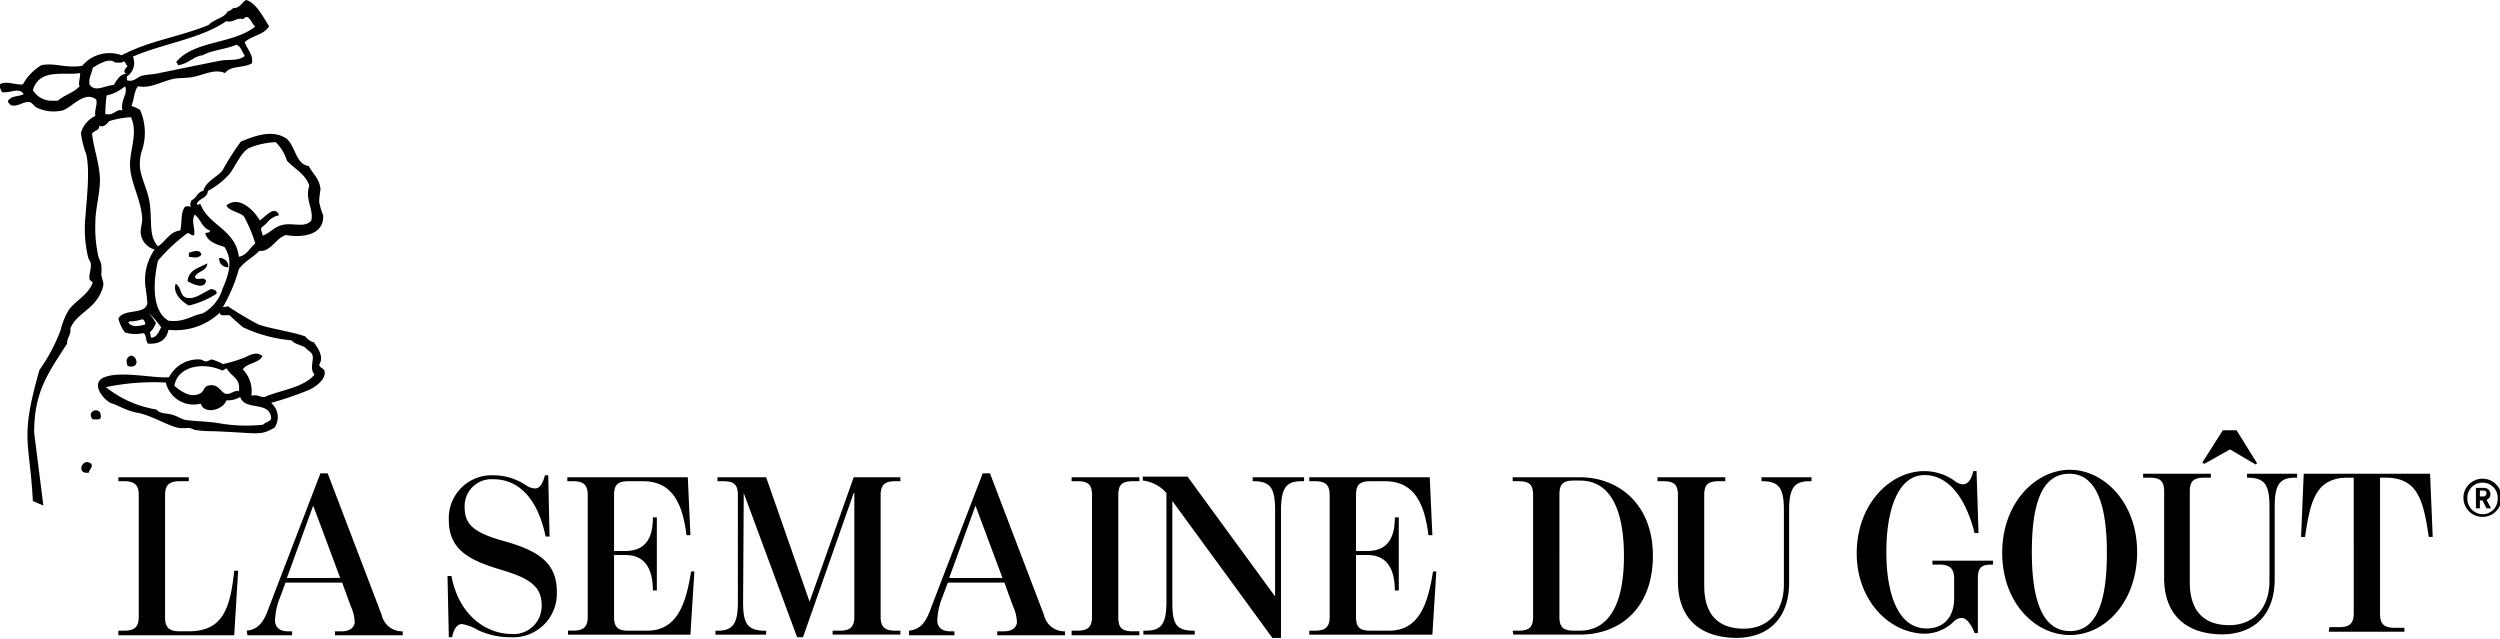
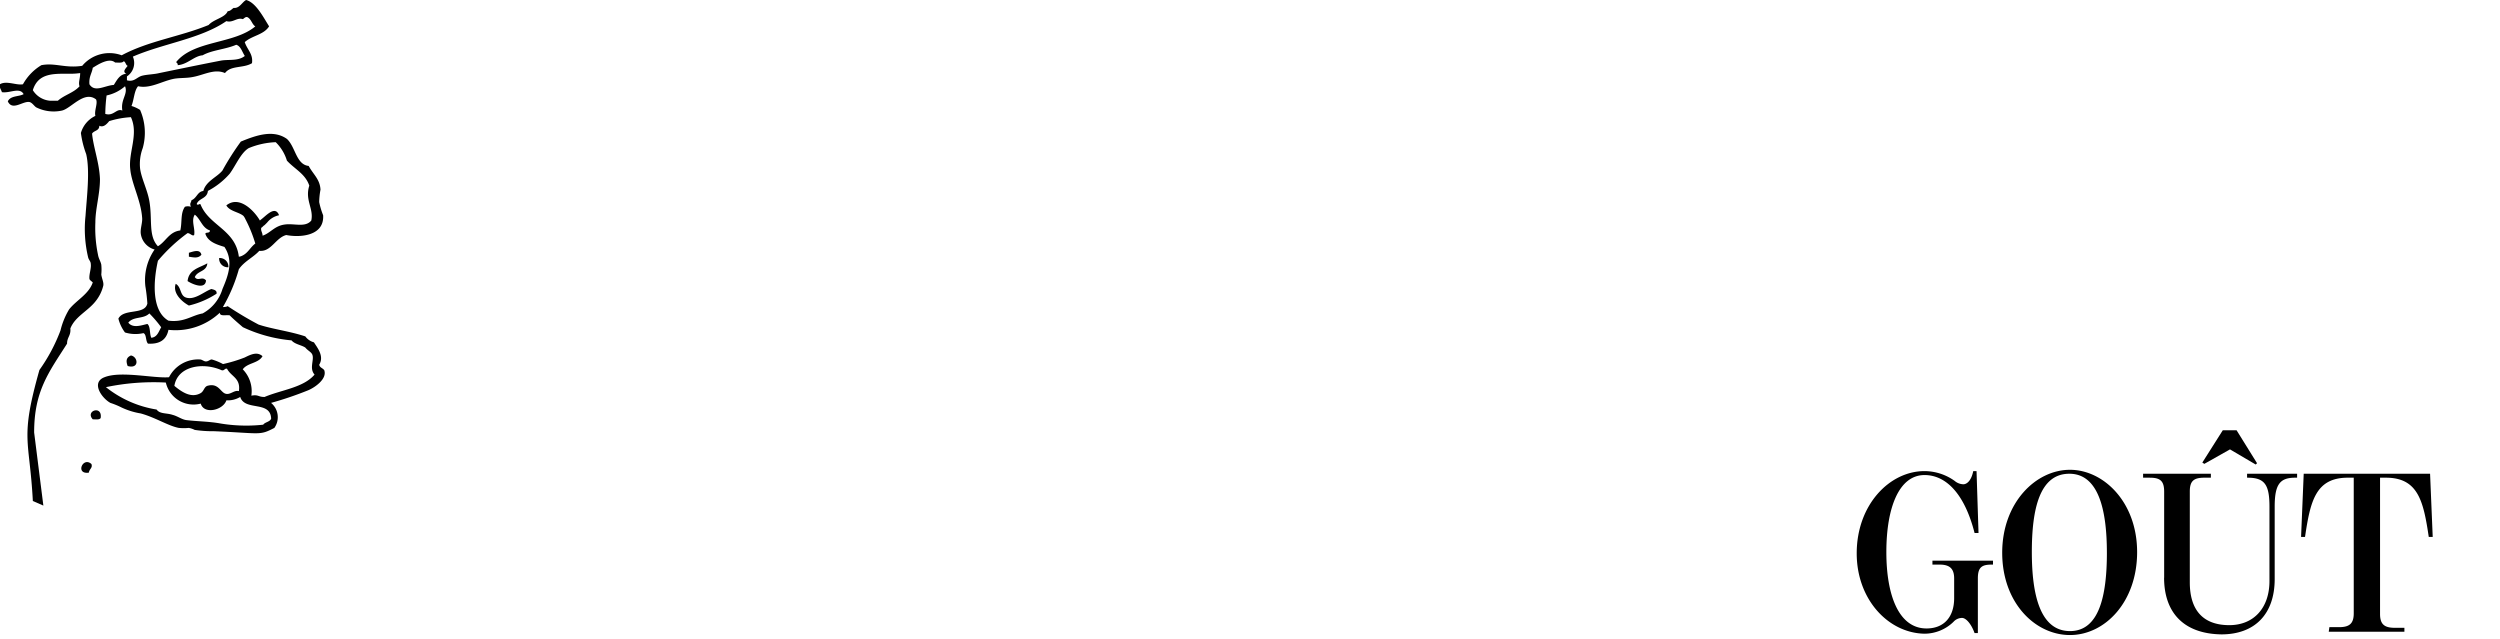
<svg xmlns="http://www.w3.org/2000/svg" viewBox="0 0 232.4 59.4">
  <defs>
    <style>
      .a{fill:none}
    </style>
  </defs>
-   <path d="M0,20.627H.551c.979,0,1.346-.367,1.346-1.285V8.02C1.9,7.1,1.53,6.734.551,6.734H0V6.367H6.548v.367H5.692c-.979,0-1.346.367-1.346,1.285V19.4c0,.918.367,1.285,1.346,1.285h.857c3.182,0,3.856-2.142,4.223-5.63h.367l-.367,6H0Zm11.934,0c1.1-.122,1.591-.8,2.081-2.2L18.788,6h.673L24.48,19.158a1.942,1.942,0,0,0,1.958,1.53v.367h-6.3v-.367h.612c.8,0,1.163-.367,1.224-.8a3.776,3.776,0,0,0-.367-1.53l-.8-2.2H15.545l-.551,1.469a6.3,6.3,0,0,0-.428,2.02c0,.673.428,1.04,1.224,1.04h.367v.367H12l-.061-.428Zm8.69-4.9L18.115,9l-2.448,6.732Zm12.791,4.835a4.454,4.454,0,0,0-1.469-.551c-.367,0-.734.306-.918,1.224h-.306L30.6,15.547h.367c.734,3.856,3.427,5.386,5.569,5.386a2.6,2.6,0,0,0,2.815-2.693c0-1.775-1.224-2.509-3.672-3.244-2.876-.857-4.957-1.775-4.957-4.651a3.984,3.984,0,0,1,4.162-4.162,5.431,5.431,0,0,1,3,.918,1.624,1.624,0,0,0,.857.306c.367,0,.673-.306.918-1.224h.306l.122,5.692h-.367c-.8-3.856-2.754-5.324-4.835-5.324A2.5,2.5,0,0,0,32.191,9.06c0,1.53.551,2.387,3.672,3.244,3.3.918,4.9,2.081,4.9,4.712a4.061,4.061,0,0,1-4.284,4.223A7.081,7.081,0,0,1,33.415,20.565Zm8.384.061h.49c.979,0,1.346-.367,1.346-1.285V8.02c0-.918-.367-1.285-1.346-1.285h-.551V6.367h11.2l.245,5.386h-.367c-.367-3-1.346-5.018-4.039-5.018H47.429c-.979,0-1.346.306-1.346,1.285v5.2h1.04c1.958,0,2.57-1.285,2.57-3.121h.367v6.793h-.367c0-1.836-.612-3.3-2.57-3.3h-1.04v5.753c0,.979.367,1.285,1.346,1.285h1.714c2.754,0,3.611-2.387,4.1-5.508h.306l-.367,5.875H41.8ZM58.139,7.836h0L58.078,18c0,2.02.428,2.632,2.081,2.632h.061v.367H55.508v-.367h.184c1.408,0,1.9-.612,1.9-2.632V8.02c0-.979-.367-1.285-1.346-1.285h-.551V6.367H60.22l4.039,11.567,4.1-11.567H72.7v.367h-.49c-.918,0-1.346.306-1.346,1.285V19.341c0,.979.428,1.285,1.346,1.285h.49v.367H66.4v-.367h.673c.979,0,1.346-.367,1.346-1.285V7.836h-.061l-4.712,13.4H63.1ZM73.5,20.627c1.1-.122,1.591-.8,2.081-2.2L80.354,6h.673l5.018,13.158A1.942,1.942,0,0,0,88,20.688v.367H81.7v-.367h.612c.8,0,1.163-.367,1.224-.8a3.776,3.776,0,0,0-.367-1.53l-.8-2.2H77.111l-.551,1.469a6.3,6.3,0,0,0-.428,2.02c0,.673.428,1.04,1.224,1.04h.367v.367H73.5Zm8.69-4.9L79.681,9l-2.448,6.732Zm6.426,4.9h.551c.979,0,1.346-.367,1.346-1.285V8.02c0-.979-.367-1.285-1.346-1.285h-.551V6.367h6.3v.367h-.612c-.979,0-1.346.306-1.346,1.285V19.4c0,.979.367,1.285,1.346,1.285h.612v.367h-6.3ZM97.98,8.57v9.363c0,2.142.367,2.693,2.02,2.693h.061v.367H95.287v-.367h.245c1.408,0,1.9-.612,1.9-2.693V7.836a3.4,3.4,0,0,0-2.2-1.163V6.306h4.162l8.139,11.138V9.488c0-2.142-.428-2.754-2.02-2.754h-.061V6.367h4.774v.367h-.245c-1.408,0-1.9.612-1.9,2.754V21.3h-.8Zm12.729,12.056h.551c.979,0,1.346-.367,1.346-1.285V8.02c0-.918-.367-1.285-1.346-1.285h-.551V6.367h11.2l.245,5.386h-.367c-.367-3-1.346-5.018-4.039-5.018H116.4c-.979,0-1.346.306-1.346,1.285v5.2h1.04c1.958,0,2.57-1.285,2.57-3.121h.367v6.793h-.367c0-1.836-.612-3.3-2.57-3.3h-1.04v5.753c0,.979.367,1.285,1.346,1.285h1.714c2.754,0,3.611-2.387,4.1-5.508h.306l-.367,5.875H110.709v-.367Zm18.91,0h.551c.979,0,1.346-.306,1.346-1.285V8.02c0-.979-.367-1.285-1.346-1.285h-.551V6.367h6.242c3.733,0,6.793,2.632,6.793,7.283,0,4.835-3,7.344-6.793,7.344h-6.181l-.061-.367Zm6.242,0c2.693,0,4.1-2.448,4.1-6.915,0-4.406-1.285-7.038-4.1-7.038h-.551c-.979,0-1.346.306-1.346,1.285V19.341c0,.979.367,1.285,1.346,1.285Zm9.119-4.59V8.02c0-1.04-.428-1.285-1.346-1.285h-.551V6.367h6.3v.367h-.612c-.979,0-1.346.306-1.346,1.285v8.445c0,2.57,1.224,3.978,3.672,3.978,2.264,0,3.733-1.591,3.733-4.1V9.427c0-2.02-.428-2.693-2.02-2.693h-.061V6.367H157.4v.367h-.184c-1.408,0-1.9.612-1.9,2.693v6.732c0,3.244-1.836,5.141-4.957,5.141C146.633,21.239,144.98,19.1,144.98,16.037Z" transform="translate(11 38)" />
  <path d="M264.6,11.444c0-4.529,3.06-7.65,6.3-7.65a4.837,4.837,0,0,1,2.815.918,1.289,1.289,0,0,0,.8.306c.306,0,.734-.306.918-1.224h.306l.184,5.753h-.367c-.918-3.611-2.632-5.386-4.651-5.386-2.387,0-3.55,3.06-3.55,7.16,0,4.039,1.163,7.1,3.733,7.1,1.652,0,2.57-1.1,2.57-2.815V13.77c0-.918-.428-1.285-1.346-1.285h-.673v-.367h5.63v.367h-.122c-.918,0-1.285.245-1.285,1.285v5.08h-.306c-.306-.857-.8-1.408-1.163-1.408a1.077,1.077,0,0,0-.8.367,3.883,3.883,0,0,1-2.693,1.1c-3.366-.061-6.3-3.182-6.3-7.466Zm13.525-.061c0-4.651,3.121-7.711,6.3-7.711,3.121,0,6.242,3,6.242,7.65s-3,7.711-6.242,7.711S278.125,16.034,278.125,11.383Zm9.731,0c0-4.039-.8-7.344-3.488-7.344-2.754,0-3.488,3.244-3.488,7.283s.8,7.344,3.55,7.344c2.693,0,3.427-3.244,3.427-7.283Zm5.324,2.326V5.692c0-1.04-.428-1.285-1.346-1.285h-.612V4.039h6.3v.367h-.612c-.979,0-1.346.306-1.346,1.285v8.445c0,2.57,1.224,3.978,3.672,3.978,2.264,0,3.733-1.591,3.733-4.1V7.1c0-2.02-.428-2.693-2.02-2.693h-.061V4.039h4.651v.367h-.184c-1.408,0-1.9.612-1.9,2.693v6.732c0,3.244-1.836,5.141-4.957,5.141-3.672-.061-5.324-2.2-5.324-5.263ZM296.729,3l1.9-3h1.285l1.9,3.06-.122.122L299.3,1.775l-2.387,1.346L296.729,3Zm11.811,15.3h.918c.979,0,1.346-.367,1.346-1.285V4.406h-.551c-3,0-3.488,2.2-3.978,5.508h-.367l.245-5.875H317.9l.245,5.875h-.367c-.49-3.3-.979-5.508-3.978-5.508h-.551V17.075c0,.918.367,1.285,1.346,1.285h.918v.367H308.48l.061-.428Z" transform="translate(-92 40)" />
-   <path d="M357.775,10.05a1.775,1.775,0,1,1,1.775-1.775A1.776,1.776,0,0,1,357.775,10.05Zm0-3.182a1.4,1.4,0,0,0-1.408,1.469A1.437,1.437,0,0,0,357.775,9.8a1.4,1.4,0,0,0,1.408-1.469A1.4,1.4,0,0,0,357.775,6.867Zm.367,2.387-.367-.734h-.245v.734h-.367v-1.9h.734a.578.578,0,0,1,.612.612.533.533,0,0,1-.367.49l.428.8ZM357.836,7.6h-.306v.551h.306a.289.289,0,0,0,.306-.306C358.142,7.663,358.02,7.6,357.836,7.6Z" transform="translate(-127 38)" />
  <g>
-     <path class="a" d="M8.2,7.8c-1.346,0-2.815-.061-3.3,1.53C5.451,7.741,6.858,7.8,8.2,7.8ZM25.646,23.714a9.246,9.246,0,0,0-.918-2.264A8.359,8.359,0,0,1,25.646,23.714Zm.49-2.2c.367-.306,1.1-1.1,1.53-.734C27.238,20.409,26.564,21.2,26.136,21.51Zm1.714-.428a1.88,1.88,0,0,0-1.1.673A2.8,2.8,0,0,1,27.85,21.082Zm-14.259-12a3.78,3.78,0,0,1-1.714.857,14.077,14.077,0,0,0-.122,1.714c.8.245.979-.551,1.591-.306C13.1,10.25,13.835,9.76,13.59,9.087ZM28.584,16a3.261,3.261,0,0,0-1.04-1.714A3.261,3.261,0,0,1,28.584,16ZM13.713,7.863c-.49-.184,0-.551.122-.734-.184-.122-.184-.367-.367-.428-.122.245-.49.122-.8.122-.551-.49-1.591.184-2.081.49-.122.551-.428.8-.306,1.53.49.8,1.408.122,2.264.061.245-.49.49-.979,1.163-1.04Zm3-.061c1.775-.367,3.856-.8,5.753-1.163a5.061,5.061,0,0,0,2.2-.428c-.245-.367-.306-.918-.734-1.04a18.47,18.47,0,0,0-3.121.979c-.734,0-1.346.8-2.326.918.061-.184-.122-.122-.122-.306,1.652-1.958,5.447-1.591,7.344-3.3-.367-.184-.428-.673-.734-.857-.245,0-.306.122-.428.184-.49-.184-.918.367-1.53.184-2.387,1.652-5.875,2.081-8.69,3.3a1.488,1.488,0,0,1-.551,1.836v.367c.673.184.857-.306,1.346-.428.49-.061,1.04-.122,1.591-.245Zm9.731,14.259.245-.245C26.626,21.878,26.564,22,26.442,22.061ZM20.628,37.545c.245-.122.306-.551.612-.673,1.04-.306,1.163.612,1.714.734.428.122.8-.367,1.224-.245.184-1.224-.734-1.408-1.1-2.081-.306-.061-.245.245-.551.122-1.714-.734-4.039-.367-4.345,1.53.734.612,1.591,1.1,2.448.612Zm.428.918a.923.923,0,0,0,1.163-.245.94.94,0,0,1-1.163.245Z" transform="translate(-2 -1)" />
    <path class="a" d="M28.485,49.475a1.844,1.844,0,0,1-1.285.306c-.245.918-2.081,1.346-2.387.306a2.671,2.671,0,0,1-3.244-1.958A24.693,24.693,0,0,0,16,48.557a10.106,10.106,0,0,0,4.712,2.081c.306.428.918.306,1.469.49a11.032,11.032,0,0,0,1.285.49c.979.122,2.081.122,3.121.306a14.664,14.664,0,0,0,4.039.122c.184-.245.612-.245.673-.551,0-1.714-2.387-.734-2.815-2.02ZM27.077,35.4c-.734-.245-1.469-.49-1.775-1.224.061-.184.49,0,.428-.306-.673-.245-.857-1.04-1.408-1.469-.306.551.061,1.285-.061,1.9-.184.122-.367-.184-.612-.184a13.737,13.737,0,0,0-2.754,2.57c-.428,1.9-.612,4.651.979,5.569,1.408.184,2.081-.428,3.182-.673a4.105,4.105,0,0,0,1.836-2.387C27.444,38.092,27.934,36.684,27.077,35.4Zm-3.733.184c.428-.122.979-.367,1.163.184-.306.367-.734.245-1.163.184ZM25,36.562c-.061.8-.918.673-1.163,1.285.306.428.734-.061,1.04.306-.061.918-1.346.306-1.714,0,.122-1.04,1.1-1.163,1.836-1.591Zm-1.652,3.917c-.673-.367-1.53-1.224-1.224-2.02.551.306.367,1.1.979,1.285.8.245,1.652-.551,2.326-.8.245.061.551.122.551.49A12.411,12.411,0,0,1,23.344,40.478Zm3.55-3.611a.831.831,0,0,1-.857-.857C26.649,36.011,27.016,36.562,26.893,36.868Z" transform="translate(-6 -13)" />
    <path d="M22.722,37.681c-.122-.551-.734-.306-1.163-.184v.367C21.988,37.926,22.416,38.049,22.722,37.681Zm1.652.306a.8.8,0,0,0,.857.857A.8.8,0,0,0,24.375,37.987Zm-1.224,2.081c-.367-.428-.734.122-1.04-.306.245-.612,1.1-.49,1.163-1.285-.734.428-1.714.551-1.836,1.652C21.8,40.374,23.089,40.986,23.151,40.068Zm.49.8c-.673.245-1.53,1.04-2.326.8-.612-.184-.428-.979-.979-1.285-.306.857.551,1.652,1.224,2.02a8.161,8.161,0,0,0,2.57-1.1C24.191,40.986,23.885,40.925,23.64,40.864ZM12.624,52.981c.306,0,.612.061.734-.122C13.542,51.635,11.89,52.186,12.624,52.981Zm3.55-5.936c-.428.184-.49.49-.306.979C16.97,48.33,16.847,47.167,16.174,47.045ZM12.257,57.938c.061-.367.367-.428.245-.8C11.706,56.408,10.972,58.122,12.257,57.938Z" transform="translate(-4 -14)" />
    <path d="M30.163,34.455c-.122-.245-.428-.245-.49-.551.49-.8-.184-1.591-.49-2.081a1.456,1.456,0,0,1-.8-.551c-1.469-.49-3.06-.673-4.345-1.1a32.443,32.443,0,0,1-2.876-1.714c-.061.061-.49.122-.428.061a14.945,14.945,0,0,0,1.469-3.488c.49-.734,1.346-1.1,1.9-1.714,1.1.122,1.53-1.224,2.509-1.469,1.224.245,3.55.122,3.427-1.836a7.153,7.153,0,0,1-.367-1.224,6.778,6.778,0,0,1,.122-1.163c-.061-.979-.673-1.408-1.1-2.2-1.163-.122-1.224-1.775-2.02-2.509-1.285-.918-2.938-.306-4.284.245a24.972,24.972,0,0,0-1.714,2.693c-.49.612-1.53.979-1.775,1.9-.551.061-.612.673-1.1.857-.061.306-.184.245-.061.612a.844.844,0,0,0-.551,0c-.428.612-.245,1.408-.428,2.2-1.04.122-1.346,1.04-2.081,1.469-.918-.979-.49-2.509-.8-4.223-.184-1.04-.734-2.081-.857-3a4.194,4.194,0,0,1,.245-1.9,5.285,5.285,0,0,0-.245-3.55,3.165,3.165,0,0,0-.8-.367c.245-.612.245-1.408.612-1.836,1.1.245,2.142-.428,3.244-.673.551-.122,1.224-.061,1.836-.184,1.04-.184,2.02-.8,3-.367.551-.734,1.714-.428,2.509-.918.122-.857-.428-1.224-.673-1.958.673-.612,1.775-.673,2.264-1.469C24.472,1.591,23.8.245,22.881,0c-.367.184-.612.8-1.163.734-.184.122-.306.306-.551.306-.245.612-1.285.734-1.775,1.285-2.693,1.1-5.569,1.469-8.078,2.815a3.3,3.3,0,0,0-3.672.979c-1.591.245-2.509-.306-3.794-.061A4.77,4.77,0,0,0,2.134,7.833c-.612.122-1.53-.367-2.142,0-.061.367.122.49.184.734.734.122,1.652-.49,2.02.184C1.767,9,.971,8.874.727,9.425c.428.918,1.408-.061,2.02.061.245.061.428.367.612.49a3.634,3.634,0,0,0,2.387.306c.857-.184,2.081-1.9,3.182-1.04.184.367-.184,1.04-.061,1.53A2.534,2.534,0,0,0,7.52,12.362a8.962,8.962,0,0,0,.49,1.958c.367,1.53.061,3.978-.061,5.753a11.4,11.4,0,0,0,.245,3.856c.061.245.245.367.245.612.061.428-.184.979-.122,1.408.061.122.184.184.306.306-.367,1.1-1.53,1.652-2.2,2.509a6.929,6.929,0,0,0-.8,1.958,16.023,16.023,0,0,1-1.958,3.672c-1.836,6.487-.918,6.365-.612,12.179L4.031,47l-.857-6.793c0-3.856,1.346-5.569,3.06-8.262,0-.612.367-.734.306-1.408.428-1.1,1.591-1.591,2.326-2.509A3.69,3.69,0,0,0,9.6,26.56c.061-.306-.122-.612-.184-1.04a4.6,4.6,0,0,0,0-.918c-.061-.306-.245-.551-.306-.918a12.166,12.166,0,0,1-.245-3c0-1.285.428-2.632.428-4.039-.061-1.53-.612-2.938-.734-4.223.184-.306.673-.245.673-.734.367.184.673-.122.918-.428a8.3,8.3,0,0,1,2.02-.367c.734,1.591-.245,3.244-.061,4.835.122,1.346.979,2.876,1.1,4.468.061.49-.184,1.04-.122,1.53a1.768,1.768,0,0,0,1.285,1.469,4.988,4.988,0,0,0-.857,3.427,15.9,15.9,0,0,1,.184,1.591c-.245,1.1-2.2.428-2.693,1.408a3.588,3.588,0,0,0,.612,1.285,3.317,3.317,0,0,0,1.714.061c.306.122.184.734.428.979,1.1.061,1.714-.367,1.9-1.285a6,6,0,0,0,4.774-1.591c0,.367.551.184.918.245.367.367.8.734,1.224,1.1A13.372,13.372,0,0,0,27.1,31.64c.306.367.918.428,1.285.673.245.306.612.428.673.734.122.49-.306,1.224.184,1.775-1.04,1.224-3.06,1.408-4.651,2.081-.612,0-.551-.245-1.224-.122a2.9,2.9,0,0,0-.8-2.448c.428-.612,1.469-.551,1.836-1.224-.49-.428-1.04-.184-1.652.122a13.255,13.255,0,0,1-2.02.612,5.294,5.294,0,0,0-1.04-.428c-.184,0-.306.184-.551.184-.184,0-.367-.184-.551-.184a3.041,3.041,0,0,0-2.876,1.652c-1.408.122-4.468-.612-6,0-1.285.49-.245,1.958.551,2.387a7.466,7.466,0,0,1,1.04.428,6.73,6.73,0,0,0,1.775.551c1.346.367,2.57,1.163,3.55,1.346a4.59,4.59,0,0,0,.918,0,1.945,1.945,0,0,1,.551.184,11.022,11.022,0,0,0,1.775.122c4.406.184,4.223.428,5.63-.306a1.722,1.722,0,0,0-.306-2.326,32.537,32.537,0,0,0,3.427-1.163c.612-.245,1.775-1.04,1.53-1.836ZM7.4,8.017c-.551.612-1.408.8-2.02,1.346H4.643a2.079,2.079,0,0,1-1.591-.979c.49-1.591,1.9-1.53,3.3-1.53a6.652,6.652,0,0,0,1.1-.061c0,.551-.184.857-.061,1.224Zm3.978,2.264c-.551-.245-.8.551-1.591.306a15.045,15.045,0,0,1,.122-1.714,3.78,3.78,0,0,0,1.714-.857C11.926,8.751,11.192,9.241,11.375,10.281Zm-.8-2.387c-.857.061-1.775.734-2.264-.061-.061-.734.245-1.04.306-1.53.49-.306,1.53-.979,2.081-.49.306,0,.673.061.8-.122.184.061.184.367.367.428-.122.184-.551.551-.122.734-.612.061-.857.551-1.163,1.04ZM11.8,7.466V7.1a1.488,1.488,0,0,0,.551-1.836c2.815-1.224,6.3-1.652,8.69-3.3.612.184.979-.367,1.53-.184.122-.061.245-.245.428-.184.367.184.428.673.734.857-1.958,1.652-5.692,1.285-7.344,3.3,0,.122.184.122.122.306.918-.061,1.53-.857,2.326-.918.857-.49,2.142-.551,3.121-.979.428.122.551.673.8,1.04-.612.49-1.469.306-2.2.428-1.9.367-3.978.8-5.753,1.163-.49.122-1.1.122-1.591.245s-.734.612-1.408.428Zm7.527,10.281a7.025,7.025,0,0,0,2.02-1.591c.551-.734,1.04-1.958,1.775-2.387a7.239,7.239,0,0,1,2.509-.551,4.043,4.043,0,0,1,1.04,1.714c.734.8,1.714,1.224,2.081,2.326-.428,1.346.428,2.142.184,3.244-.551.673-1.591.245-2.448.367-.979.122-1.346.8-2.081,1.04,0-.306-.184-.428-.122-.734.122-.061.184-.184.306-.245l.245-.245a1.88,1.88,0,0,1,1.1-.673.654.654,0,0,0-.184-.306c-.428-.367-1.1.428-1.53.734l-.061.061c-.49-.857-1.9-2.387-3.121-1.408.306.551,1.163.612,1.591.979a1.338,1.338,0,0,1,.184.306,12.508,12.508,0,0,1,.918,2.264c-.428.306-.673.857-1.163,1.1a.87.87,0,0,1-.367.122c-.306-2.509-2.754-2.876-3.55-4.835-.061-.184-.245.122-.367-.061.184-.551.979-.49,1.04-1.224ZM14.068,31.4c-.184-.367-.061-1.04-.367-1.285-.551.122-1.346.428-1.775-.122.49-.612,1.408-.306,1.958-.857a11.084,11.084,0,0,1,1.1,1.285c-.245.428-.367.918-.918.979Zm4.774-2.264c-1.04.184-1.714.857-3.182.673-1.591-.918-1.408-3.672-.979-5.569a15.6,15.6,0,0,1,2.754-2.57c.245,0,.428.306.612.184.122-.612-.306-1.346.061-1.9.551.428.673,1.224,1.408,1.469,0,.306-.367.122-.428.306.245.734.979.979,1.775,1.224.857,1.285.367,2.632-.184,3.917a3.837,3.837,0,0,1-1.836,2.264Zm1.714,5.263c.306.122.306-.184.551-.122.367.734,1.285.857,1.1,2.081-.428-.122-.8.367-1.224.245-.49-.122-.673-1.04-1.714-.734-.306.122-.306.49-.612.673-.857.49-1.714-.061-2.448-.673C16.516,34.027,18.841,33.659,20.555,34.394Zm3.917,5.08a14.664,14.664,0,0,1-4.039-.122c-1.04-.184-2.142-.184-3.121-.306-.428-.061-.8-.367-1.285-.49-.551-.184-1.163-.061-1.469-.49a10.106,10.106,0,0,1-4.712-2.081,21.6,21.6,0,0,1,5.569-.428,2.642,2.642,0,0,0,3.244,1.958c.306,1.04,2.081.612,2.387-.306A2.23,2.23,0,0,0,22.33,36.9c.428,1.346,2.815.306,2.876,2.02-.122.306-.551.306-.734.551Z" />
    <path d="M5,13.6a1.883,1.883,0,0,0,1.591.979A1.806,1.806,0,0,1,5,13.6ZM24.645,25.411c-.49-.367-1.346-.428-1.591-.979C23.3,24.983,24.155,25.044,24.645,25.411Zm-.122,3.672c.49-.245.734-.734,1.163-1.1C25.257,28.288,25.012,28.839,24.522,29.083ZM27.7,25.044a1.338,1.338,0,0,1,.184.306A1.338,1.338,0,0,0,27.7,25.044Z" transform="translate(-2 -5)" />
-     <path d="M21.458,47.7c-.49.551-1.469.184-1.958.857.428.551,1.224.245,1.775.122.367.245.184.918.367,1.285.49-.061.673-.551.857-.918a5.652,5.652,0,0,0-1.04-1.346Z" transform="translate(-8 -19)" />
  </g>
</svg>